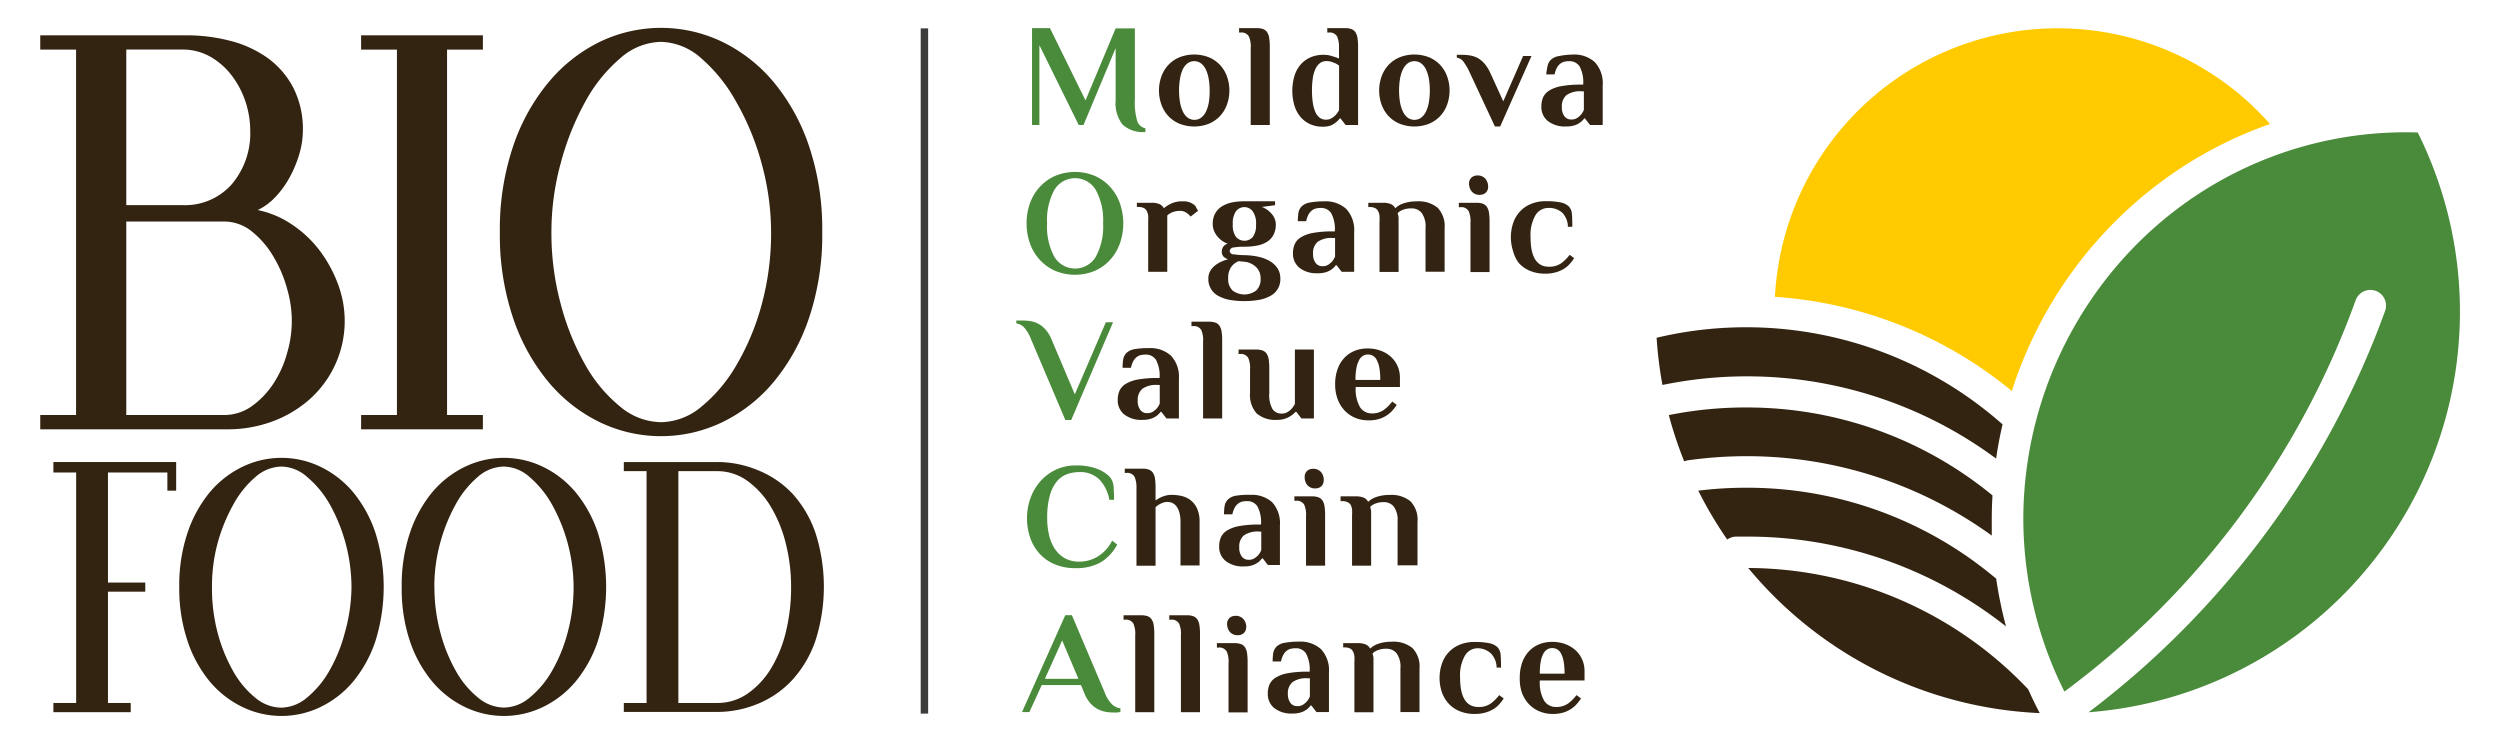
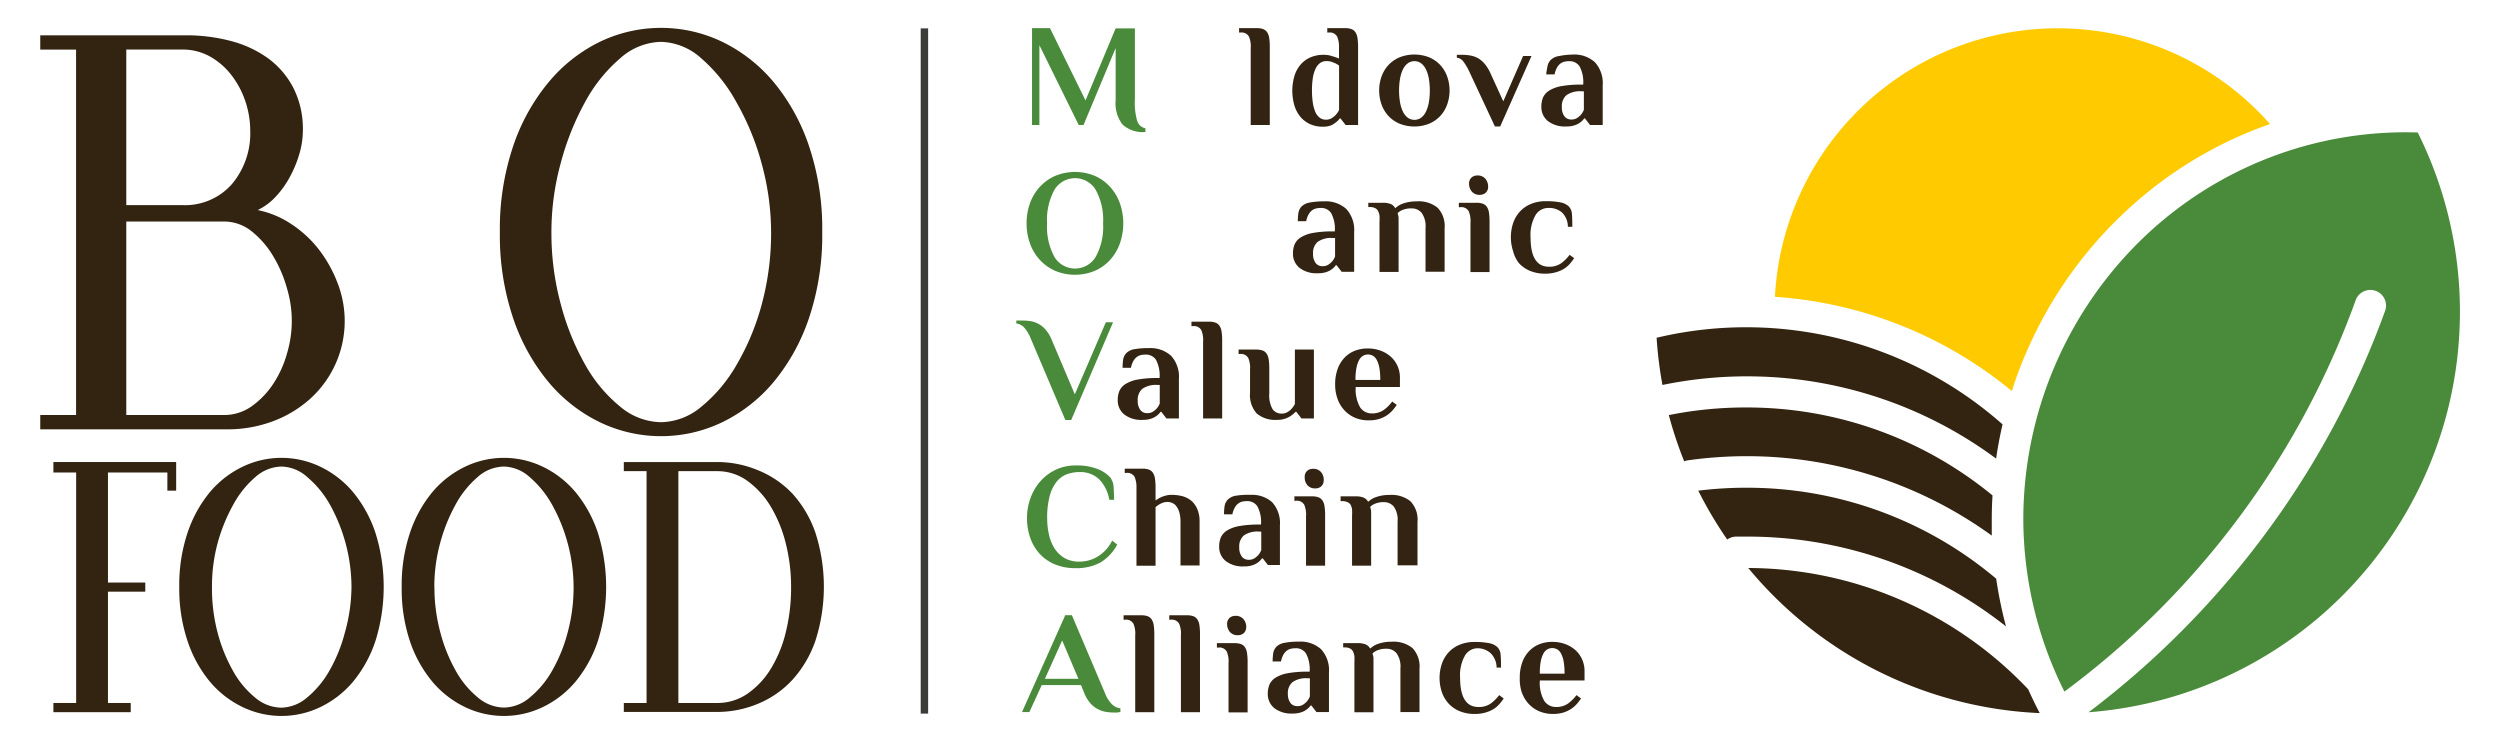
<svg xmlns="http://www.w3.org/2000/svg" id="Слой_1" data-name="Слой 1" viewBox="0 0 298.73 89">
  <defs>
    <style>.cls-1{fill:#332311;}.cls-2{fill:#498b3a;}.cls-3{fill:#322312;}.cls-4{fill:#ffcb00;}.cls-5{fill:none;stroke:#3c3c3b;stroke-miterlimit:10;stroke-width:0.89px;}</style>
  </defs>
  <title>Logo_MOVCA_Bio_Food_Curv</title>
  <path class="cls-1" d="M4.81,4.22H22.19a20.72,20.72,0,0,1,5.44.69A13.37,13.37,0,0,1,32.08,7a10.17,10.17,0,0,1,3,3.55,10.83,10.83,0,0,1,1.11,5.05,10,10,0,0,1-.43,2.83,14,14,0,0,1-1.16,2.78,11.08,11.08,0,0,1-1.71,2.35,7,7,0,0,1-2.1,1.54,11.3,11.3,0,0,1,4.07,1.71,13.54,13.54,0,0,1,3.3,3.08,15.65,15.65,0,0,1,2.18,3.94A12.52,12.52,0,0,1,37,47.71a14,14,0,0,1-4.45,2.65,15.42,15.42,0,0,1-5.44.94H4.81V49.59H9.09V5.93H4.81V4.22ZM15.09,5.93V24.51h6.68A7.46,7.46,0,0,0,27.71,22,9.4,9.4,0,0,0,29.9,15.6a11.06,11.06,0,0,0-.56-3.43,10.57,10.57,0,0,0-1.63-3.12,8.49,8.49,0,0,0-2.57-2.27,6.7,6.7,0,0,0-3.38-.86H15.09Zm0,43.66H26.73a5.67,5.67,0,0,0,3.38-1.07,10.09,10.09,0,0,0,2.57-2.7,12.78,12.78,0,0,0,1.63-3.64,13.46,13.46,0,0,0,0-7.66,15.38,15.38,0,0,0-1.63-3.85,11,11,0,0,0-2.57-3,5.28,5.28,0,0,0-3.38-1.2H15.09V49.59Z" />
-   <path class="cls-1" d="M43.15,4.22H57.7V5.93H53.42V49.59H57.7V51.3H43.15V49.59h4.28V5.93H43.15V4.22Z" />
  <path class="cls-1" d="M59.73,27.76a31,31,0,0,1,1.58-10.27,23.8,23.8,0,0,1,4.24-7.66A18.55,18.55,0,0,1,71.67,5,16.89,16.89,0,0,1,86.31,5a18.56,18.56,0,0,1,6.12,4.79,23.86,23.86,0,0,1,4.24,7.66,31.06,31.06,0,0,1,1.58,10.27A31,31,0,0,1,96.67,38a23.84,23.84,0,0,1-4.24,7.66,18.54,18.54,0,0,1-6.12,4.79,16.89,16.89,0,0,1-14.64,0,18.53,18.53,0,0,1-6.12-4.79A23.78,23.78,0,0,1,61.31,38,31,31,0,0,1,59.73,27.76Zm6.16,0A32.59,32.59,0,0,0,67,36.32a30.35,30.35,0,0,0,2.91,7.23,17.41,17.41,0,0,0,4.15,5A7.77,7.77,0,0,0,79,50.45a7.68,7.68,0,0,0,4.84-1.88,18,18,0,0,0,4.19-5,29.29,29.29,0,0,0,3-7.23,32.63,32.63,0,0,0,1.11-8.56A31.2,31.2,0,0,0,91,19.5a31.09,31.09,0,0,0-3-7.28A19,19,0,0,0,83.83,7a7.5,7.5,0,0,0-4.84-2,7.59,7.59,0,0,0-4.92,2,18.31,18.31,0,0,0-4.15,5.18A32.26,32.26,0,0,0,67,19.5,31.16,31.16,0,0,0,65.89,27.76Z" />
  <path class="cls-1" d="M15.62,85.1H6.38V84H9.1V56.46H6.38V55.21H21.05v3.42H20V56.46H12.9V69.61h4.46V70.7H12.9V84h2.72V85.1Z" />
  <path class="cls-1" d="M21.42,70.15a19.72,19.72,0,0,1,1-6.52,15.14,15.14,0,0,1,2.69-4.86,11.77,11.77,0,0,1,3.88-3,10.71,10.71,0,0,1,9.29,0,11.77,11.77,0,0,1,3.88,3,15.14,15.14,0,0,1,2.69,4.86,21.65,21.65,0,0,1,0,13,15.1,15.1,0,0,1-2.69,4.86,11.76,11.76,0,0,1-3.88,3,10.71,10.71,0,0,1-9.29,0,11.76,11.76,0,0,1-3.88-3,15.1,15.1,0,0,1-2.69-4.86A19.71,19.71,0,0,1,21.42,70.15Zm3.91,0A20.69,20.69,0,0,0,26,75.59a19.27,19.27,0,0,0,1.85,4.59,11,11,0,0,0,2.64,3.18,4.93,4.93,0,0,0,3.12,1.2,4.87,4.87,0,0,0,3.07-1.2,11.41,11.41,0,0,0,2.66-3.18,18.56,18.56,0,0,0,1.87-4.59A20.69,20.69,0,0,0,42,70.15a20.47,20.47,0,0,0-2.58-9.86A12,12,0,0,0,36.71,57a4.76,4.76,0,0,0-3.07-1.25A4.82,4.82,0,0,0,30.52,57a11.64,11.64,0,0,0-2.64,3.29A20.51,20.51,0,0,0,26,64.91,19.79,19.79,0,0,0,25.33,70.15Z" />
  <path class="cls-1" d="M48,70.15a19.72,19.72,0,0,1,1-6.52,15.14,15.14,0,0,1,2.69-4.86,11.77,11.77,0,0,1,3.88-3,10.71,10.71,0,0,1,9.29,0,11.77,11.77,0,0,1,3.88,3,15.14,15.14,0,0,1,2.69,4.86,21.65,21.65,0,0,1,0,13,15.1,15.1,0,0,1-2.69,4.86,11.76,11.76,0,0,1-3.88,3,10.71,10.71,0,0,1-9.29,0,11.76,11.76,0,0,1-3.88-3A15.1,15.1,0,0,1,49,76.67,19.71,19.71,0,0,1,48,70.15Zm3.91,0a20.69,20.69,0,0,0,.71,5.43,19.27,19.27,0,0,0,1.85,4.59,11,11,0,0,0,2.64,3.18,4.93,4.93,0,0,0,3.12,1.2,4.87,4.87,0,0,0,3.07-1.2,11.41,11.41,0,0,0,2.66-3.18,18.56,18.56,0,0,0,1.87-4.59,20.69,20.69,0,0,0,.71-5.43,20.47,20.47,0,0,0-2.58-9.86A12,12,0,0,0,63.28,57a4.76,4.76,0,0,0-3.07-1.25A4.82,4.82,0,0,0,57.08,57a11.64,11.64,0,0,0-2.64,3.29,20.51,20.51,0,0,0-1.85,4.62A19.79,19.79,0,0,0,51.9,70.15Z" />
  <path class="cls-1" d="M74.54,55.21H85.68a12.67,12.67,0,0,1,4.94,1A11.62,11.62,0,0,1,94.7,59a13.47,13.47,0,0,1,2.74,4.67,21.12,21.12,0,0,1,0,12.88,13.45,13.45,0,0,1-2.74,4.67,11.62,11.62,0,0,1-4.07,2.85,12.67,12.67,0,0,1-4.94,1H74.54V84h2.72V56.3H74.54V55.21Zm6.52,1.09V84h4.62a6.3,6.3,0,0,0,3.64-1.11,9.86,9.86,0,0,0,2.8-3,15.14,15.14,0,0,0,1.79-4.4,22.22,22.22,0,0,0,.62-5.35A21.21,21.21,0,0,0,93.91,65a16,16,0,0,0-1.79-4.43,10.34,10.34,0,0,0-2.8-3.1,6.1,6.1,0,0,0-3.64-1.17H81.06Z" />
  <path class="cls-2" d="M135.6,12a7.89,7.89,0,0,0,.27,2.39,1.29,1.29,0,0,0,1,.94v0.44a3.58,3.58,0,0,1-2.74-.89,4.16,4.16,0,0,1-.82-2.88V5.75l-3.84,9.19H128.9L124.2,5.4v9.54h-0.88V3.36h2.14L129.71,12l3.6-8.61h2.3V12Z" />
-   <path class="cls-3" d="M138.49,10.81a4.86,4.86,0,0,1,.29-1.68,4,4,0,0,1,.83-1.37,3.88,3.88,0,0,1,1.32-.91,4.82,4.82,0,0,1,3.53,0,3.9,3.9,0,0,1,1.32.91,4,4,0,0,1,.83,1.37,5,5,0,0,1,0,3.37,4,4,0,0,1-.83,1.37,3.9,3.9,0,0,1-1.32.91,4.82,4.82,0,0,1-3.53,0,3.88,3.88,0,0,1-1.32-.91,4,4,0,0,1-.83-1.37A4.87,4.87,0,0,1,138.49,10.81Zm6.05,0a8,8,0,0,0-.11-1.39,4.35,4.35,0,0,0-.34-1.11,2,2,0,0,0-.58-0.74,1.37,1.37,0,0,0-1.61,0,2,2,0,0,0-.58.74A4.32,4.32,0,0,0,141,9.42a8.62,8.62,0,0,0,0,2.79,4.31,4.31,0,0,0,.34,1.11,2,2,0,0,0,.58.74,1.37,1.37,0,0,0,1.61,0,2,2,0,0,0,.58-0.74,4.34,4.34,0,0,0,.34-1.11A8,8,0,0,0,144.54,10.81Z" />
  <path class="cls-3" d="M149.46,5.64a3.11,3.11,0,0,0-.22-1.27,1,1,0,0,0-1-.48h-0.18V3.36h2.1a2.22,2.22,0,0,1,.76.11,1,1,0,0,1,.49.38,1.68,1.68,0,0,1,.25.7,7.05,7.05,0,0,1,.07,1.09v9.3h-2.28V5.64Z" />
  <path class="cls-3" d="M160,5.64a3.12,3.12,0,0,0-.22-1.27,1,1,0,0,0-1-.48h-0.18V3.36h2.11a2.22,2.22,0,0,1,.76.11,1,1,0,0,1,.49.38,1.68,1.68,0,0,1,.25.7,7.05,7.05,0,0,1,.07,1.09v9.3h-1.49l-0.61-.79h-0.09a2,2,0,0,1-.49.49A2.33,2.33,0,0,1,159,15a2.59,2.59,0,0,1-.9.14,3.65,3.65,0,0,1-1.61-.33,3.31,3.31,0,0,1-1.15-.91,3.88,3.88,0,0,1-.69-1.37,6.32,6.32,0,0,1,0-3.37,3.8,3.8,0,0,1,.7-1.37,3.34,3.34,0,0,1,1.18-.91,3.87,3.87,0,0,1,1.66-.33,3.08,3.08,0,0,1,.76.09l0.59,0.18A3.27,3.27,0,0,1,160,7V5.64Zm0,2.19a3.56,3.56,0,0,0-.42-0.26l-0.46-.18a2,2,0,0,0-.6-0.09,1.29,1.29,0,0,0-.82.26,1.9,1.9,0,0,0-.54.74,4.14,4.14,0,0,0-.3,1.11,10.19,10.19,0,0,0-.09,1.39,10.18,10.18,0,0,0,.09,1.39,4.59,4.59,0,0,0,.28,1.11,1.78,1.78,0,0,0,.52.74,1.2,1.2,0,0,0,.78.26,1.31,1.31,0,0,0,.69-0.18,2.2,2.2,0,0,0,.48-0.39,2.7,2.7,0,0,0,.4-0.58V7.83Z" />
  <path class="cls-3" d="M164.8,10.81a4.86,4.86,0,0,1,.29-1.68,4,4,0,0,1,.83-1.37,3.88,3.88,0,0,1,1.32-.91,4.82,4.82,0,0,1,3.53,0,3.9,3.9,0,0,1,1.32.91,4,4,0,0,1,.83,1.37,5,5,0,0,1,0,3.37,4,4,0,0,1-.83,1.37,3.9,3.9,0,0,1-1.32.91,4.82,4.82,0,0,1-3.53,0,3.88,3.88,0,0,1-1.32-.91,4,4,0,0,1-.83-1.37A4.87,4.87,0,0,1,164.8,10.81Zm6.05,0a8,8,0,0,0-.11-1.39,4.35,4.35,0,0,0-.34-1.11,2,2,0,0,0-.58-0.74,1.37,1.37,0,0,0-1.61,0,2,2,0,0,0-.58.74,4.32,4.32,0,0,0-.34,1.11,8.62,8.62,0,0,0,0,2.79,4.31,4.31,0,0,0,.34,1.11,2,2,0,0,0,.58.74,1.37,1.37,0,0,0,1.61,0,2,2,0,0,0,.58-0.74,4.34,4.34,0,0,0,.34-1.11A8,8,0,0,0,170.85,10.81Z" />
  <path class="cls-3" d="M175.64,8.71a7,7,0,0,0-.79-1.37,1.1,1.1,0,0,0-.77-0.44V6.55l0.3,0,0.35,0a5.5,5.5,0,0,1,1,.09,2.89,2.89,0,0,1,.89.32,3,3,0,0,1,.79.67,4.79,4.79,0,0,1,.68,1.11l1.54,3.37L182,6.69H183l-3.74,8.42h-0.63Z" />
  <path class="cls-3" d="M187.91,6.52a3.65,3.65,0,0,1,2.66.91,3.7,3.7,0,0,1,.94,2.77v4.74H190l-0.61-.79h-0.09a2,2,0,0,1-.49.49,2.25,2.25,0,0,1-.65.33,3,3,0,0,1-1,.14,3.3,3.3,0,0,1-2.22-.66,2.15,2.15,0,0,1-.76-1.71,2.76,2.76,0,0,1,.21-1.11,1.89,1.89,0,0,1,.75-0.82,4.15,4.15,0,0,1,1.45-.52,12.74,12.74,0,0,1,2.33-.18h0.26a4,4,0,0,0-.44-2.19,1.43,1.43,0,0,0-1.23-.61,2.58,2.58,0,0,0-.57.06,1.28,1.28,0,0,0-.5.24,1.6,1.6,0,0,0-.4.48,2.81,2.81,0,0,0-.28.8h-1A7.19,7.19,0,0,1,184.9,8a1.49,1.49,0,0,1,.38-0.82,1.8,1.8,0,0,1,1-.48A9,9,0,0,1,187.91,6.52Zm1.32,4.39H189a2.84,2.84,0,0,0-1.82.46,1.72,1.72,0,0,0-.55,1.4,1.76,1.76,0,0,0,.31,1.13,1,1,0,0,0,.83.38,1.21,1.21,0,0,0,.68-0.18,2.36,2.36,0,0,0,.46-0.39,2.2,2.2,0,0,0,.35-0.58V10.9Z" />
  <path class="cls-2" d="M122.67,26.69a7,7,0,0,1,.41-2.42,5.75,5.75,0,0,1,1.18-1.95,5.52,5.52,0,0,1,1.82-1.3,6.2,6.2,0,0,1,4.75,0,5.42,5.42,0,0,1,1.81,1.3,5.82,5.82,0,0,1,1.17,1.95,7.3,7.3,0,0,1,0,4.84,5.81,5.81,0,0,1-1.17,1.95,5.41,5.41,0,0,1-1.81,1.3,6.2,6.2,0,0,1-4.75,0,5.5,5.5,0,0,1-1.82-1.3,5.74,5.74,0,0,1-1.18-1.95A7,7,0,0,1,122.67,26.69Zm9.14,0a7.44,7.44,0,0,0-.88-4,2.88,2.88,0,0,0-4.94,0,7.5,7.5,0,0,0-.87,4,7.51,7.51,0,0,0,.87,4,2.88,2.88,0,0,0,4.94,0A7.44,7.44,0,0,0,131.81,26.69Z" />
-   <path class="cls-3" d="M141.35,24.06a2,2,0,0,1,1.25.35,1.07,1.07,0,0,1,.26.24L143,24.92a2.13,2.13,0,0,1,.15.28l-0.89.68a1.71,1.71,0,0,0-.32-0.33,1.62,1.62,0,0,0-.38-0.24,1.18,1.18,0,0,0-.52-0.11,2.51,2.51,0,0,0-.95.16,1.83,1.83,0,0,0-.61.39l0,0.26c0,0.08,0,.17,0,0.27s0,0.2,0,.31v5.89h-2.28v-6a5.4,5.4,0,0,0,0-.71,1.73,1.73,0,0,0-.17-0.56,0.81,0.81,0,0,0-.37-0.36,1.41,1.41,0,0,0-.63-0.12h-0.18V24.23h1.74a2.4,2.4,0,0,1,.94.15,1.1,1.1,0,0,1,.54.5,3.89,3.89,0,0,1,.87-0.55A3,3,0,0,1,141.35,24.06Z" />
-   <path class="cls-3" d="M144.91,26.79a2.62,2.62,0,0,1,.29-1.28,2.3,2.3,0,0,1,.81-0.85,3.63,3.63,0,0,1,1.2-.47,7.38,7.38,0,0,1,1.47-.14h3.68v0.47l-1.58.21a2.78,2.78,0,0,1,1.2.86,1.89,1.89,0,0,1,.47,1.19,2.7,2.7,0,0,1-.27,1.27,2.18,2.18,0,0,1-.76.83,3.43,3.43,0,0,1-1.18.46,7.85,7.85,0,0,1-1.55.14,7.4,7.4,0,0,0-1.27.09,0.47,0.47,0,0,0-.48.44,0.44,0.44,0,0,0,.48.38,9.48,9.48,0,0,0,1.27.1,8.38,8.38,0,0,1,1.68.19,4.68,4.68,0,0,1,1.36.52,2.77,2.77,0,0,1,.92.86,2.13,2.13,0,0,1,.34,1.2,2.24,2.24,0,0,1-1.23,2.12,4.48,4.48,0,0,1-1.37.46,10.48,10.48,0,0,1-3.41,0,4.49,4.49,0,0,1-1.36-.46,2.24,2.24,0,0,1-1.23-2.12,1.71,1.71,0,0,1,.21-0.85,2.28,2.28,0,0,1,.55-0.66,3.52,3.52,0,0,1,.76-0.47,4.77,4.77,0,0,1,.84-0.3,1.35,1.35,0,0,1-.56-0.33A0.85,0.85,0,0,1,146,30a0.93,0.93,0,0,1,.7-0.88,2.75,2.75,0,0,1-1.25-.9A2.26,2.26,0,0,1,144.91,26.79ZM148,31.21a2.06,2.06,0,0,0-.91.73,2.29,2.29,0,0,0-.33,1.32,1.86,1.86,0,0,0,.53,1.46,2.35,2.35,0,0,0,2.81,0,1.86,1.86,0,0,0,.53-1.46,1.79,1.79,0,0,0-.49-1.3,2.39,2.39,0,0,0-1.3-.67Zm2.09-4.42a2.47,2.47,0,0,0-.39-1.52,1.22,1.22,0,0,0-1-.52,1.25,1.25,0,0,0-1,.48,2.45,2.45,0,0,0-.39,1.55,2.36,2.36,0,0,0,.39,1.54,1.34,1.34,0,0,0,2,0A2.36,2.36,0,0,0,150.08,26.79Z" />
  <path class="cls-3" d="M158.21,24.06a3.66,3.66,0,0,1,2.66.91,3.71,3.71,0,0,1,.94,2.77v4.74h-1.49l-0.61-.79h-0.09a2,2,0,0,1-.49.49,2.21,2.21,0,0,1-.65.33,3,3,0,0,1-1,.14,3.31,3.31,0,0,1-2.22-.66,2.15,2.15,0,0,1-.76-1.71,2.76,2.76,0,0,1,.21-1.11,1.88,1.88,0,0,1,.75-0.82,4.15,4.15,0,0,1,1.45-.52,12.75,12.75,0,0,1,2.33-.18h0.26a4,4,0,0,0-.44-2.19,1.42,1.42,0,0,0-1.23-.61,2.58,2.58,0,0,0-.57.06,1.28,1.28,0,0,0-.5.24,1.59,1.59,0,0,0-.4.48,2.82,2.82,0,0,0-.28.8h-1a7.21,7.21,0,0,1,.06-0.93,1.49,1.49,0,0,1,.38-0.82,1.8,1.8,0,0,1,1-.48A8.91,8.91,0,0,1,158.21,24.06Zm1.32,4.38h-0.26a2.84,2.84,0,0,0-1.82.46,1.72,1.72,0,0,0-.55,1.4,1.77,1.77,0,0,0,.31,1.13,1,1,0,0,0,.83.38,1.22,1.22,0,0,0,.68-0.18,2.39,2.39,0,0,0,.46-0.39,2.2,2.2,0,0,0,.35-0.59V28.44Z" />
  <path class="cls-3" d="M168.66,24.9a2.7,2.7,0,0,0-1,.16,1.82,1.82,0,0,0-.64.39c0,0.07,0,.15.05,0.25a1.84,1.84,0,0,1,.05.3c0,0.12,0,.25,0,0.39v6.1h-2.28v-6a5.4,5.4,0,0,0,0-.71,1.73,1.73,0,0,0-.17-0.56,0.81,0.81,0,0,0-.37-0.36,1.41,1.41,0,0,0-.63-0.12H163.5V24.23h1.74a2.4,2.4,0,0,1,.94.15,1.1,1.1,0,0,1,.54.5,3.68,3.68,0,0,1,.38-0.29,2.43,2.43,0,0,1,.53-0.26,4.53,4.53,0,0,1,.71-0.19,5,5,0,0,1,.95-0.08,3.6,3.6,0,0,1,2.49.76,3.18,3.18,0,0,1,.84,2.46v5.19h-2.28V27.24a2.72,2.72,0,0,0-.47-1.81A1.53,1.53,0,0,0,168.66,24.9Z" />
  <path class="cls-3" d="M175.72,26.51a3.1,3.1,0,0,0-.22-1.27,1,1,0,0,0-1-.48h-0.18V24.23h2.1a2.22,2.22,0,0,1,.76.11,1,1,0,0,1,.49.38,1.68,1.68,0,0,1,.25.7,7,7,0,0,1,.07,1.09v6h-2.28v-6Zm2.1-4.21a0.94,0.94,0,0,1-.28.72,1,1,0,0,1-.68.26,1.19,1.19,0,0,1-1-.4,1.44,1.44,0,0,1-.32-0.93,0.94,0.94,0,0,1,.28-0.72,1,1,0,0,1,.68-0.26,1.2,1.2,0,0,1,1,.4A1.44,1.44,0,0,1,177.82,22.3Z" />
  <path class="cls-3" d="M185,24.85a1.77,1.77,0,0,0-1.52.86,4.75,4.75,0,0,0-.59,2.65q0,3.51,2.19,3.51a2.44,2.44,0,0,0,1.48-.42,4.94,4.94,0,0,0,1-1l0.54,0.4a6.32,6.32,0,0,1-.47.62,3.22,3.22,0,0,1-.67.6,3.73,3.73,0,0,1-1,.45,4.34,4.34,0,0,1-1.31.18,4.61,4.61,0,0,1-1.84-.34,3.72,3.72,0,0,1-1.32-.93A3.9,3.9,0,0,1,180.8,30a5.35,5.35,0,0,1,0-3.32,3.91,3.91,0,0,1,.79-1.37,3.72,3.72,0,0,1,1.32-.93,4.59,4.59,0,0,1,1.84-.34,8.74,8.74,0,0,1,1.69.14,2,2,0,0,1,1,.47,1.41,1.41,0,0,1,.39.89q0.05,0.56.05,1.56h-0.53a2.43,2.43,0,0,0-.69-1.7A2.36,2.36,0,0,0,185,24.85Z" />
  <path class="cls-2" d="M123.18,40.49a4.54,4.54,0,0,0-.82-1.38,1.57,1.57,0,0,0-.92-0.46V38.3l0.34,0,0.39,0a6.52,6.52,0,0,1,.94.07,3,3,0,0,1,1.81,1,4,4,0,0,1,.73,1.19l2.78,6.56,3.71-8.61H133L128,50.19h-0.7Z" />
  <path class="cls-3" d="M137.27,41.6a3.65,3.65,0,0,1,2.66.91,3.7,3.7,0,0,1,.94,2.77V50h-1.49l-0.61-.79h-0.09a2,2,0,0,1-.49.49,2.25,2.25,0,0,1-.65.33,3,3,0,0,1-1,.14,3.3,3.3,0,0,1-2.22-.66,2.15,2.15,0,0,1-.76-1.71,2.76,2.76,0,0,1,.21-1.11,1.89,1.89,0,0,1,.75-0.82,4.15,4.15,0,0,1,1.45-.52,12.74,12.74,0,0,1,2.33-.18h0.26a4,4,0,0,0-.44-2.19,1.43,1.43,0,0,0-1.23-.61,2.58,2.58,0,0,0-.57.06,1.28,1.28,0,0,0-.5.24,1.6,1.6,0,0,0-.4.48,2.81,2.81,0,0,0-.28.8h-1a7.19,7.19,0,0,1,.06-0.93,1.49,1.49,0,0,1,.38-0.82,1.8,1.8,0,0,1,1-.48A9,9,0,0,1,137.27,41.6ZM138.58,46h-0.26a2.84,2.84,0,0,0-1.82.46,1.72,1.72,0,0,0-.55,1.4,1.76,1.76,0,0,0,.31,1.13,1,1,0,0,0,.83.38,1.21,1.21,0,0,0,.68-0.18,2.36,2.36,0,0,0,.46-0.39,2.2,2.2,0,0,0,.35-0.58V46Z" />
  <path class="cls-3" d="M143.77,40.72a3.11,3.11,0,0,0-.22-1.27,1,1,0,0,0-1-.48h-0.18V38.44h2.1a2.22,2.22,0,0,1,.76.11,1,1,0,0,1,.49.38,1.68,1.68,0,0,1,.25.7,7.05,7.05,0,0,1,.07,1.09V50h-2.28v-9.3Z" />
  <path class="cls-3" d="M149.38,44.05a3.1,3.1,0,0,0-.22-1.27,1,1,0,0,0-1-.48H148V41.77h2.1a2.22,2.22,0,0,1,.76.11,1,1,0,0,1,.49.38,1.68,1.68,0,0,1,.25.7,7,7,0,0,1,.07,1.09V47a3.37,3.37,0,0,0,.39,1.89,1.28,1.28,0,0,0,1.1.53,1.31,1.31,0,0,0,.69-0.18,2.2,2.2,0,0,0,.48-0.39,2.73,2.73,0,0,0,.4-0.58V41.77H157V50h-1.49l-0.61-.79h-0.09a3.29,3.29,0,0,1-.58.49,2.9,2.9,0,0,1-.68.33,2.82,2.82,0,0,1-.93.14,3.43,3.43,0,0,1-2.45-.76,3.28,3.28,0,0,1-.8-2.46V44.05Z" />
  <path class="cls-3" d="M163.88,49.4a2.43,2.43,0,0,0,1.48-.42,4.9,4.9,0,0,0,1-1l0.54,0.4a6.33,6.33,0,0,1-.47.62,3.29,3.29,0,0,1-.67.6,3.6,3.6,0,0,1-.93.45,4,4,0,0,1-1.25.18,4.16,4.16,0,0,1-1.68-.32,3.69,3.69,0,0,1-1.27-.9,4,4,0,0,1-.81-1.36,5,5,0,0,1-.28-1.71,5.34,5.34,0,0,1,.3-1.86,3.8,3.8,0,0,1,.82-1.34,3.46,3.46,0,0,1,1.22-.82,4.07,4.07,0,0,1,1.53-.28,4.45,4.45,0,0,1,1.53.25,3.76,3.76,0,0,1,1.22.71,3.29,3.29,0,0,1,.82,1.1,3.41,3.41,0,0,1,.3,1.44c0,0.13,0,.26,0,0.39s0,0.25,0,.36,0,0.25,0,.35h-5.28a4.28,4.28,0,0,0,.54,2.46A1.65,1.65,0,0,0,163.88,49.4Zm1.05-4a7.76,7.76,0,0,0-.11-1.46,3.26,3.26,0,0,0-.31-0.93,1.21,1.21,0,0,0-.46-0.5,1.24,1.24,0,0,0-.6-0.15,1.17,1.17,0,0,0-.57.15,1.28,1.28,0,0,0-.47.5,3.23,3.23,0,0,0-.32.93,7.22,7.22,0,0,0-.12,1.46h3Z" />
  <path class="cls-2" d="M132.55,59.71a4.59,4.59,0,0,0-1.22-2.45,3.24,3.24,0,0,0-2.34-.85,4.27,4.27,0,0,0-1.51.26,2.9,2.9,0,0,0-1.23.9,4.63,4.63,0,0,0-.82,1.7,10,10,0,0,0-.3,2.66,8.81,8.81,0,0,0,.21,1.94,5.05,5.05,0,0,0,.67,1.66,3.55,3.55,0,0,0,1.19,1.15,3.44,3.44,0,0,0,1.78.43,4.19,4.19,0,0,0,2.24-.64,4.61,4.61,0,0,0,1.67-1.87l0.61,0.47a5.51,5.51,0,0,1-2,2.14,6,6,0,0,1-3,.68,6.28,6.28,0,0,1-2.46-.46,5.12,5.12,0,0,1-1.81-1.26,5.49,5.49,0,0,1-1.12-1.89,7,7,0,0,1-.39-2.35,6.9,6.9,0,0,1,.44-2.48,6.26,6.26,0,0,1,1.21-2,5.66,5.66,0,0,1,1.83-1.34,5.43,5.43,0,0,1,2.31-.49,6.86,6.86,0,0,1,2.66.43,4.1,4.1,0,0,1,1.5,1,2.15,2.15,0,0,1,.4,1.18q0.05,0.72.05,1.49h-0.53Z" />
  <path class="cls-3" d="M135.8,58.26a3.12,3.12,0,0,0-.22-1.27,1,1,0,0,0-1-.48H134.4V56h2.11a2.22,2.22,0,0,1,.76.11,1,1,0,0,1,.49.38,1.67,1.67,0,0,1,.25.7,7.16,7.16,0,0,1,.07,1.09V59.8a4.8,4.8,0,0,1,.54-0.33,3.75,3.75,0,0,1,.6-0.23,2.75,2.75,0,0,1,.79-0.11,5.18,5.18,0,0,1,1.19.14,2.82,2.82,0,0,1,1.07.5,2.64,2.64,0,0,1,.77,1,3.69,3.69,0,0,1,.3,1.59v5.21h-2.28V62.41a4.21,4.21,0,0,0-.13-1.15,2.29,2.29,0,0,0-.35-0.75,1.28,1.28,0,0,0-.5-0.41,1.46,1.46,0,0,0-.6-0.12,1.53,1.53,0,0,0-.55.1,2.41,2.41,0,0,0-.45.22c-0.14.09-.28,0.19-0.4,0.3v7H135.8v-9.3Z" />
  <path class="cls-3" d="M149.39,59.13A3.65,3.65,0,0,1,152,60a3.7,3.7,0,0,1,.94,2.77v4.74H151.5l-0.61-.79h-0.09a2,2,0,0,1-.49.49,2.25,2.25,0,0,1-.65.33,3,3,0,0,1-1,.14,3.3,3.3,0,0,1-2.22-.66,2.15,2.15,0,0,1-.76-1.71,2.76,2.76,0,0,1,.21-1.11,1.89,1.89,0,0,1,.75-0.82,4.15,4.15,0,0,1,1.45-.52,12.74,12.74,0,0,1,2.33-.18h0.26a4,4,0,0,0-.44-2.19,1.43,1.43,0,0,0-1.23-.61,2.58,2.58,0,0,0-.57.06,1.28,1.28,0,0,0-.5.24,1.6,1.6,0,0,0-.4.48,2.81,2.81,0,0,0-.28.8h-1a7.19,7.19,0,0,1,.06-0.93,1.49,1.49,0,0,1,.38-0.82,1.8,1.8,0,0,1,1-.48A9,9,0,0,1,149.39,59.13Zm1.32,4.39h-0.26a2.84,2.84,0,0,0-1.82.46,1.72,1.72,0,0,0-.55,1.4,1.76,1.76,0,0,0,.31,1.13,1,1,0,0,0,.83.38,1.21,1.21,0,0,0,.68-0.18,2.36,2.36,0,0,0,.46-0.39,2.2,2.2,0,0,0,.35-0.58V63.52Z" />
  <path class="cls-3" d="M156.07,61.59a3.1,3.1,0,0,0-.22-1.27,1,1,0,0,0-1-.48h-0.18V59.31h2.1a2.22,2.22,0,0,1,.76.11,1,1,0,0,1,.49.38,1.68,1.68,0,0,1,.25.7,7,7,0,0,1,.07,1.09v6h-2.28v-6Zm2.1-4.21a0.94,0.94,0,0,1-.28.72,1,1,0,0,1-.68.26,1.2,1.2,0,0,1-1-.4A1.44,1.44,0,0,1,155.9,57a0.94,0.94,0,0,1,.28-0.72,1,1,0,0,1,.68-0.26,1.2,1.2,0,0,1,1,.4A1.44,1.44,0,0,1,158.18,57.38Z" />
  <path class="cls-3" d="M165.38,60a2.7,2.7,0,0,0-1,.16,1.8,1.8,0,0,0-.64.39c0,0.07,0,.15.05,0.25a1.86,1.86,0,0,1,.05.3c0,0.12,0,.25,0,0.39v6.1h-2.28v-6a5.42,5.42,0,0,0,0-.71,1.73,1.73,0,0,0-.17-0.56A0.82,0.82,0,0,0,161,60a1.42,1.42,0,0,0-.63-0.12h-0.18V59.31H162a2.4,2.4,0,0,1,.94.15,1.11,1.11,0,0,1,.54.5,3.68,3.68,0,0,1,.38-0.29,2.47,2.47,0,0,1,.53-0.26,4.62,4.62,0,0,1,.71-0.19,5,5,0,0,1,.95-0.08,3.6,3.6,0,0,1,2.49.76,3.18,3.18,0,0,1,.84,2.46v5.19H167V62.32a2.71,2.71,0,0,0-.47-1.81A1.53,1.53,0,0,0,165.38,60Z" />
  <path class="cls-2" d="M132.06,82.88a3.69,3.69,0,0,0,.77,1.23,1.75,1.75,0,0,0,1.05.53v0.44l-0.39.06-0.45,0a5.61,5.61,0,0,1-.9-0.08,3.23,3.23,0,0,1-.95-0.32,3.13,3.13,0,0,1-.88-0.68,4.1,4.1,0,0,1-.73-1.2l-0.41-1h-4.69L123,85.09h-0.88l5.17-11.58h0.79Zm-7.2-1.77h4l-1.94-4.58Z" />
  <path class="cls-3" d="M135.66,75.8a3.1,3.1,0,0,0-.22-1.27,1,1,0,0,0-1-.48h-0.18V73.52h2.1a2.2,2.2,0,0,1,.76.11,1,1,0,0,1,.49.38,1.68,1.68,0,0,1,.25.7,7.05,7.05,0,0,1,.07,1.09v9.3h-2.28V75.8Z" />
  <path class="cls-3" d="M141.12,75.8a3.1,3.1,0,0,0-.22-1.27,1,1,0,0,0-1-.48h-0.18V73.52h2.1a2.2,2.2,0,0,1,.76.11,1,1,0,0,1,.49.38,1.68,1.68,0,0,1,.25.7,7.05,7.05,0,0,1,.07,1.09v9.3h-2.28V75.8Z" />
  <path class="cls-3" d="M146.81,79.13a3.1,3.1,0,0,0-.22-1.27,1,1,0,0,0-1-.48h-0.18V76.85h2.1a2.22,2.22,0,0,1,.76.11,1,1,0,0,1,.49.38,1.68,1.68,0,0,1,.25.7,7,7,0,0,1,.07,1.09v6h-2.28v-6Zm2.1-4.21a0.94,0.94,0,0,1-.28.72,1,1,0,0,1-.68.26,1.19,1.19,0,0,1-1-.4,1.44,1.44,0,0,1-.32-0.93,0.94,0.94,0,0,1,.28-0.72,1,1,0,0,1,.68-0.26,1.2,1.2,0,0,1,1,.4A1.44,1.44,0,0,1,148.92,74.92Z" />
  <path class="cls-3" d="M155.2,76.67a3.66,3.66,0,0,1,2.66.91,3.71,3.71,0,0,1,.94,2.77v4.74h-1.49l-0.61-.79h-0.09a2,2,0,0,1-.49.49,2.21,2.21,0,0,1-.65.33,3,3,0,0,1-1,.14,3.31,3.31,0,0,1-2.22-.66,2.15,2.15,0,0,1-.76-1.71,2.76,2.76,0,0,1,.21-1.11,1.88,1.88,0,0,1,.75-0.82,4.15,4.15,0,0,1,1.45-.52,12.75,12.75,0,0,1,2.33-.18h0.26a4,4,0,0,0-.44-2.19,1.42,1.42,0,0,0-1.23-.61,2.58,2.58,0,0,0-.57.06,1.28,1.28,0,0,0-.5.24,1.59,1.59,0,0,0-.4.48,2.82,2.82,0,0,0-.28.8h-1a7.21,7.21,0,0,1,.06-0.93,1.49,1.49,0,0,1,.38-0.82,1.8,1.8,0,0,1,1-.48A8.91,8.91,0,0,1,155.2,76.67Zm1.32,4.38h-0.26a2.84,2.84,0,0,0-1.82.46,1.72,1.72,0,0,0-.55,1.4A1.77,1.77,0,0,0,154.2,84a1,1,0,0,0,.83.38,1.22,1.22,0,0,0,.68-0.18,2.39,2.39,0,0,0,.46-0.39,2.2,2.2,0,0,0,.35-0.59V81.06Z" />
  <path class="cls-3" d="M165.66,77.52a2.7,2.7,0,0,0-1,.16,1.82,1.82,0,0,0-.64.39c0,0.07,0,.15.05,0.25a1.84,1.84,0,0,1,.05.3c0,0.12,0,.25,0,0.39v6.1h-2.28v-6a5.4,5.4,0,0,0,0-.71,1.73,1.73,0,0,0-.17-0.56,0.81,0.81,0,0,0-.37-0.36,1.41,1.41,0,0,0-.63-0.12H160.5V76.85h1.74a2.4,2.4,0,0,1,.94.15,1.1,1.1,0,0,1,.54.5,3.68,3.68,0,0,1,.38-0.29,2.43,2.43,0,0,1,.53-0.26,4.53,4.53,0,0,1,.71-0.19,5,5,0,0,1,.95-0.08,3.6,3.6,0,0,1,2.49.76,3.18,3.18,0,0,1,.84,2.46v5.19h-2.28V79.86a2.72,2.72,0,0,0-.47-1.81A1.53,1.53,0,0,0,165.66,77.52Z" />
  <path class="cls-3" d="M176.58,77.46a1.77,1.77,0,0,0-1.52.86,4.75,4.75,0,0,0-.59,2.65q0,3.51,2.19,3.51a2.44,2.44,0,0,0,1.48-.42,4.94,4.94,0,0,0,1-1l0.54,0.4a6.32,6.32,0,0,1-.47.62,3.22,3.22,0,0,1-.67.6,3.73,3.73,0,0,1-1,.45,4.34,4.34,0,0,1-1.31.18,4.61,4.61,0,0,1-1.84-.34,3.72,3.72,0,0,1-1.32-.93,3.9,3.9,0,0,1-.79-1.37,5.35,5.35,0,0,1,0-3.32,3.91,3.91,0,0,1,.79-1.37,3.72,3.72,0,0,1,1.32-.93,4.59,4.59,0,0,1,1.84-.34,8.74,8.74,0,0,1,1.69.14,2,2,0,0,1,1,.47,1.41,1.41,0,0,1,.39.89q0.05,0.56.05,1.56h-0.53a2.43,2.43,0,0,0-.69-1.7A2.36,2.36,0,0,0,176.58,77.46Z" />
  <path class="cls-3" d="M185.9,84.48a2.43,2.43,0,0,0,1.48-.42,4.94,4.94,0,0,0,1-1l0.54,0.4a6.32,6.32,0,0,1-.47.62,3.29,3.29,0,0,1-.67.6,3.63,3.63,0,0,1-.93.45,4,4,0,0,1-1.25.18,4.16,4.16,0,0,1-1.68-.32,3.69,3.69,0,0,1-1.27-.9,4,4,0,0,1-.81-1.36A5,5,0,0,1,181.6,81a5.34,5.34,0,0,1,.3-1.86,3.8,3.8,0,0,1,.82-1.34,3.48,3.48,0,0,1,1.22-.82,4.08,4.08,0,0,1,1.53-.28,4.45,4.45,0,0,1,1.53.25,3.79,3.79,0,0,1,1.22.71,3.29,3.29,0,0,1,.82,1.11,3.4,3.4,0,0,1,.3,1.44c0,0.13,0,.26,0,0.39s0,0.25,0,.36,0,0.25,0,.35H184a4.28,4.28,0,0,0,.54,2.46A1.65,1.65,0,0,0,185.9,84.48Zm1.05-4a7.77,7.77,0,0,0-.11-1.46,3.27,3.27,0,0,0-.31-0.93,1.21,1.21,0,0,0-.46-0.5,1.25,1.25,0,0,0-.6-0.15,1.18,1.18,0,0,0-.57.15,1.28,1.28,0,0,0-.47.5,3.24,3.24,0,0,0-.32.93A7.23,7.23,0,0,0,184,80.5h3Z" />
  <path class="cls-2" d="M269.83,64.93A104.36,104.36,0,0,0,285,37.15a1.87,1.87,0,0,0-3.52-1.27,100.63,100.63,0,0,1-34.8,46.76A46.23,46.23,0,0,1,241.77,62,46.71,46.71,0,0,1,256,28.52a45.29,45.29,0,0,1,32.9-12.69,48,48,0,0,1-39.33,69.28A105.13,105.13,0,0,0,269.83,64.93Z" />
  <path class="cls-1" d="M242.35,82.36q0.65,1.45,1.38,2.85A47.94,47.94,0,0,1,208.9,67.87,46.32,46.32,0,0,1,242.35,82.36Z" />
  <path class="cls-1" d="M208.78,48.69A46.16,46.16,0,0,1,238.09,59.2Q238,60.6,238,62q0,1,0,2a49.88,49.88,0,0,0-29.28-9.49,50.49,50.49,0,0,0-7,.49,1.87,1.87,0,0,0-.47.13,47.64,47.64,0,0,1-1.84-5.53A46.5,46.5,0,0,1,208.78,48.69Z" />
  <path class="cls-1" d="M208.78,58.28a46.13,46.13,0,0,1,29.75,10.87,50.11,50.11,0,0,0,1.17,5.7,49.75,49.75,0,0,0-30.92-10.73l-1.39,0a1.86,1.86,0,0,0-1,.35,48,48,0,0,1-3.46-5.84A46.69,46.69,0,0,1,208.78,58.28Z" />
  <path class="cls-1" d="M198.29,40.28a46.25,46.25,0,0,1,41,10.43q-0.47,2-.77,4.09A50,50,0,0,0,198.65,46a48.07,48.07,0,0,1-.7-5.65A1.88,1.88,0,0,0,198.29,40.28Z" />
  <path class="cls-4" d="M253.4,25.83a49.94,49.94,0,0,0-11.27,16.28q-1,2.28-1.73,4.62a49.68,49.68,0,0,0-28.31-11.26,33.84,33.84,0,0,1,59.16-20.65A48.92,48.92,0,0,0,253.4,25.83Z" />
  <line class="cls-5" x1="110.46" y1="3.39" x2="110.46" y2="85.27" />
</svg>